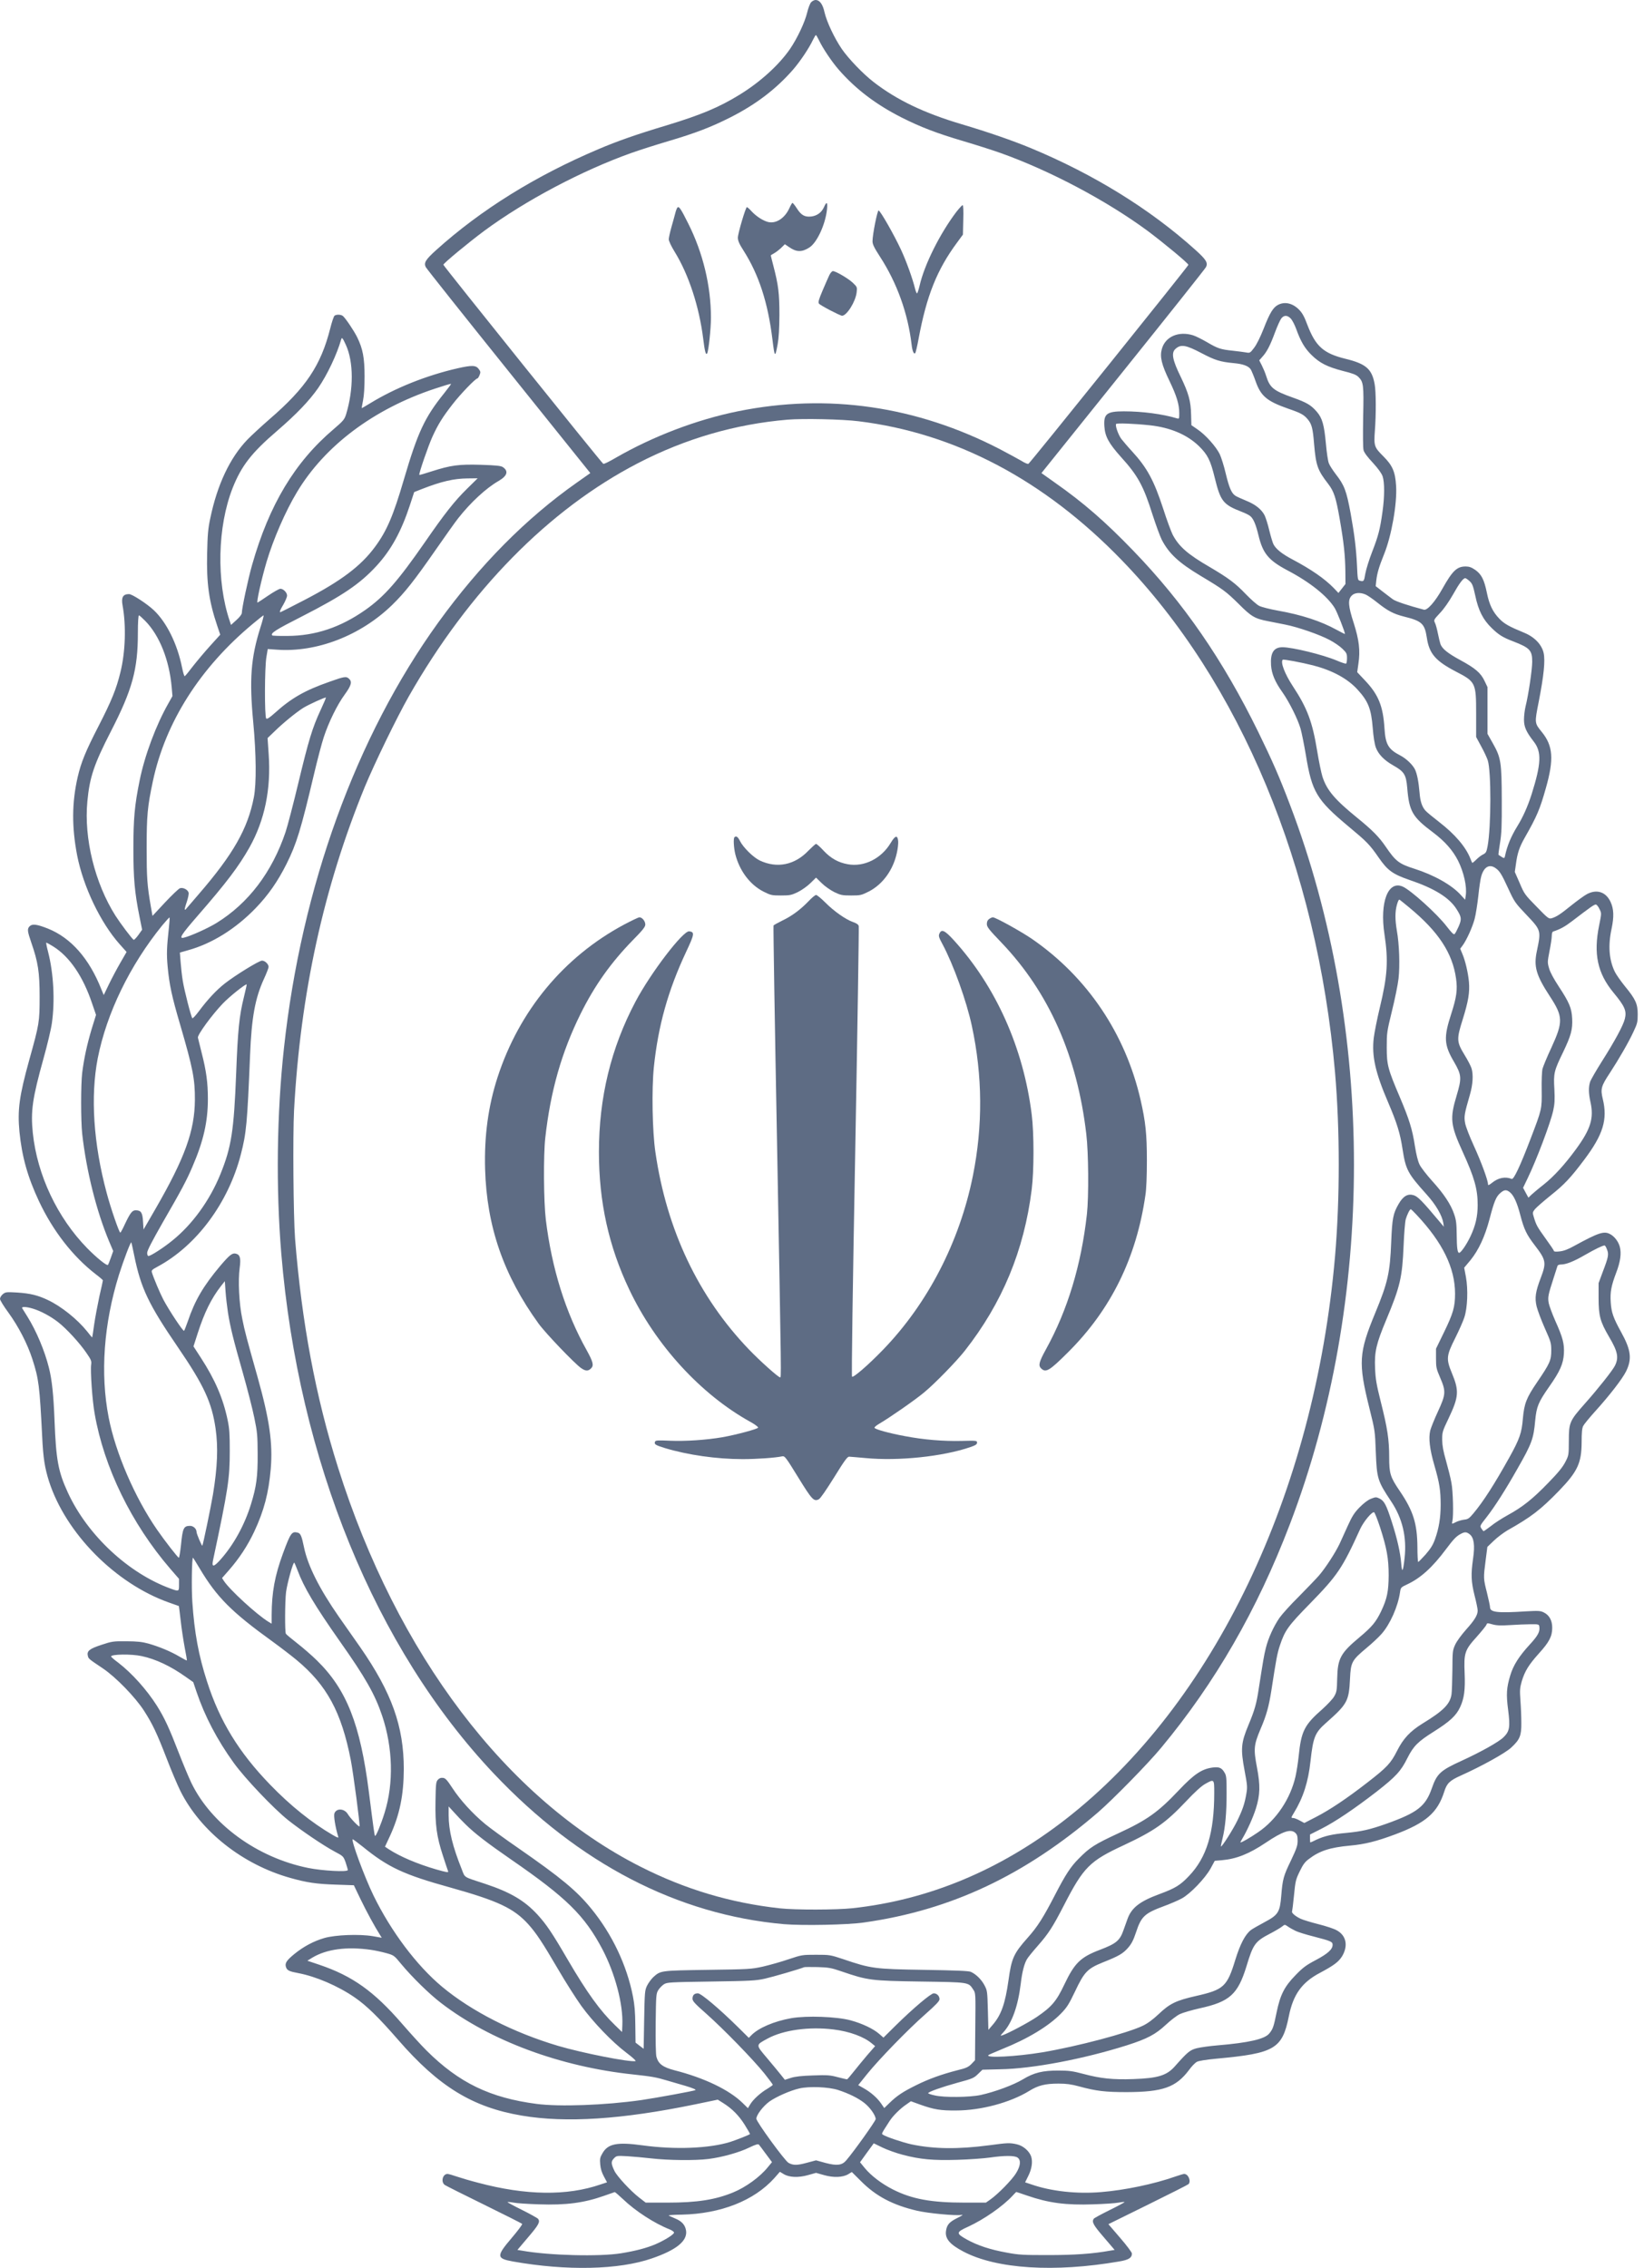
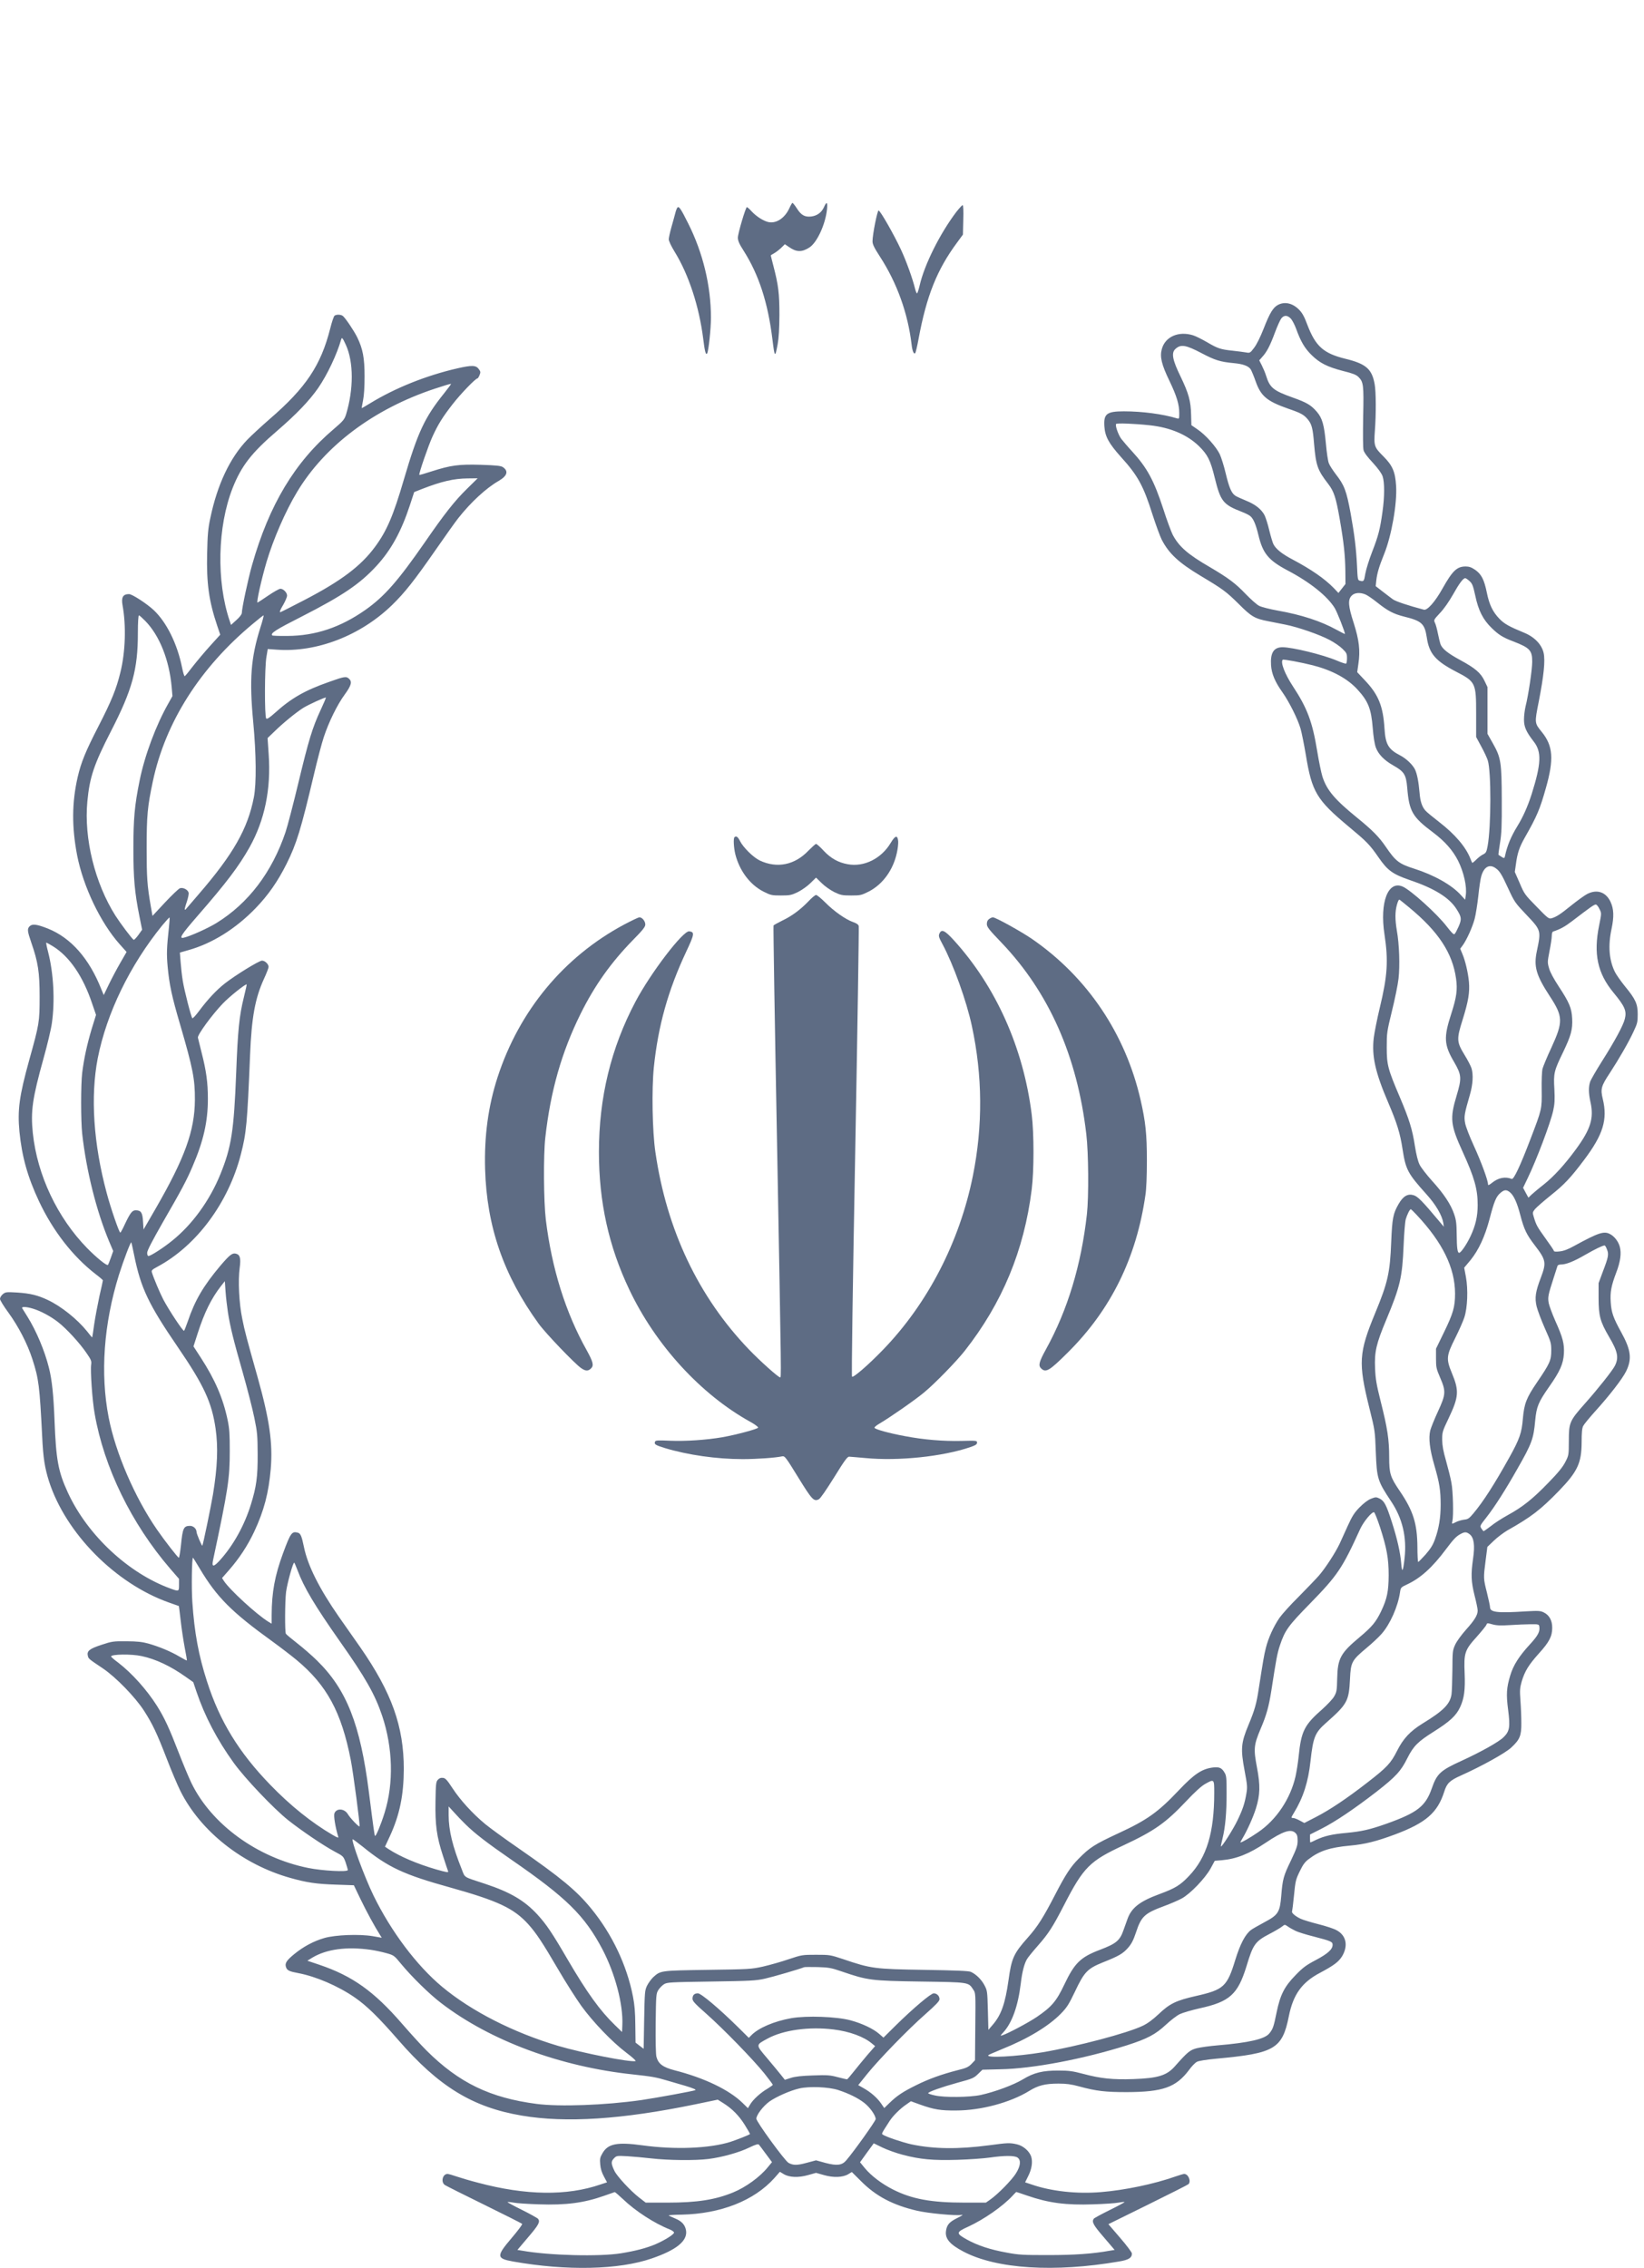
<svg xmlns="http://www.w3.org/2000/svg" width="29" height="40" viewBox="0 0 29 40" fill="none">
-   <path d="M14.307 0.041C14.287 0.065 14.256 0.146 14.238 0.223C14.198 0.391 14.065 0.674 13.937 0.862C13.741 1.146 13.412 1.446 13.045 1.671C12.682 1.894 12.363 2.027 11.758 2.211C11.234 2.368 10.885 2.49 10.553 2.632C9.446 3.101 8.482 3.7 7.694 4.41C7.509 4.577 7.474 4.633 7.509 4.708C7.518 4.731 8.177 5.559 8.97 6.546L10.413 8.343L10.179 8.508C9.281 9.139 8.466 9.962 7.73 10.979C6.282 12.986 5.316 15.648 5.009 18.483C4.882 19.643 4.866 20.947 4.962 22.108C5.265 25.749 6.623 29.071 8.711 31.278C10.212 32.865 11.951 33.766 13.826 33.933C14.156 33.961 14.957 33.946 15.245 33.903C16.776 33.686 18.075 33.073 19.366 31.964C19.633 31.733 20.252 31.102 20.484 30.821C21.437 29.674 22.176 28.391 22.751 26.886C24.261 22.939 24.261 18.136 22.753 14.187C22.566 13.694 22.443 13.415 22.196 12.909C21.573 11.639 20.883 10.636 19.992 9.713C19.495 9.197 19.106 8.86 18.609 8.512L18.371 8.343L19.814 6.546C20.607 5.559 21.266 4.731 21.275 4.708C21.31 4.633 21.275 4.577 21.09 4.41C20.29 3.689 19.299 3.076 18.186 2.613C17.863 2.479 17.429 2.329 16.961 2.19C16.305 1.995 15.822 1.765 15.412 1.448C15.225 1.304 14.966 1.034 14.848 0.862C14.719 0.672 14.586 0.391 14.546 0.223C14.514 0.073 14.459 -0 14.385 -0C14.363 -0 14.327 0.019 14.307 0.041ZM14.445 0.706C14.512 0.849 14.67 1.085 14.797 1.231C15.098 1.574 15.45 1.842 15.904 2.072C16.24 2.241 16.511 2.346 16.997 2.49C17.207 2.552 17.5 2.645 17.649 2.698C18.522 3.009 19.518 3.537 20.243 4.071C20.529 4.285 20.963 4.644 20.963 4.671C20.963 4.691 18.166 8.171 18.141 8.18C18.128 8.186 18.073 8.163 18.021 8.129C17.966 8.098 17.796 8.004 17.641 7.923C16.171 7.161 14.599 6.932 13.018 7.253C12.294 7.399 11.517 7.695 10.862 8.073C10.753 8.137 10.655 8.186 10.642 8.18C10.618 8.171 7.821 4.689 7.821 4.669C7.821 4.644 8.257 4.283 8.542 4.071C9.266 3.537 10.263 3.009 11.136 2.698C11.285 2.645 11.577 2.552 11.787 2.49C12.274 2.346 12.544 2.241 12.88 2.072C13.334 1.842 13.686 1.574 13.987 1.231C14.114 1.085 14.272 0.849 14.339 0.706C14.363 0.657 14.387 0.618 14.392 0.618C14.398 0.618 14.421 0.657 14.445 0.706ZM15.146 7.429C16.852 7.639 18.416 8.463 19.783 9.874C21.876 12.03 23.234 15.294 23.55 18.914C23.637 19.935 23.637 21.131 23.55 22.155C23.187 26.341 21.41 30.053 18.794 32.086C17.64 32.981 16.383 33.506 15.037 33.652C14.761 33.682 14.029 33.684 13.757 33.654C12.887 33.558 12.089 33.32 11.297 32.919C8.934 31.722 7.003 29.176 5.964 25.884C5.567 24.628 5.323 23.323 5.205 21.846C5.175 21.451 5.164 20.027 5.187 19.581C5.3 17.516 5.708 15.652 6.436 13.874C6.607 13.462 6.995 12.662 7.211 12.281C8.275 10.413 9.682 8.982 11.252 8.169C12.089 7.736 12.971 7.479 13.893 7.401C14.167 7.378 14.861 7.393 15.146 7.429Z" fill="#5E6C84" />
  <path d="M13.923 3.674C13.843 3.848 13.691 3.947 13.553 3.916C13.464 3.895 13.346 3.82 13.261 3.73C13.223 3.687 13.184 3.653 13.175 3.653C13.154 3.653 13.016 4.116 13.016 4.191C13.016 4.245 13.039 4.3 13.117 4.421C13.386 4.845 13.546 5.334 13.626 5.988C13.665 6.308 13.673 6.316 13.718 6.068C13.738 5.958 13.747 5.802 13.749 5.555C13.749 5.176 13.731 5.027 13.642 4.687C13.617 4.592 13.597 4.509 13.597 4.506C13.597 4.5 13.624 4.483 13.656 4.466C13.687 4.449 13.743 4.406 13.78 4.371L13.845 4.307L13.914 4.354C14.047 4.448 14.143 4.451 14.277 4.365C14.41 4.281 14.559 3.962 14.588 3.694C14.602 3.561 14.582 3.546 14.535 3.653C14.493 3.747 14.413 3.805 14.312 3.818C14.197 3.831 14.134 3.796 14.059 3.679C14.023 3.623 13.987 3.578 13.979 3.578C13.972 3.578 13.947 3.621 13.923 3.674Z" fill="#5E6C84" />
  <path d="M16.872 3.734C16.581 4.117 16.305 4.669 16.222 5.037C16.204 5.111 16.184 5.173 16.177 5.173C16.168 5.173 16.153 5.138 16.142 5.093C16.099 4.915 15.988 4.607 15.895 4.407C15.775 4.147 15.527 3.712 15.498 3.712C15.476 3.712 15.391 4.137 15.391 4.255C15.391 4.308 15.42 4.368 15.523 4.527C15.823 4.99 16.015 5.524 16.08 6.073C16.093 6.191 16.12 6.253 16.144 6.228C16.153 6.219 16.18 6.104 16.204 5.973C16.345 5.215 16.529 4.755 16.884 4.276L16.986 4.137L16.992 3.879C16.997 3.712 16.992 3.618 16.981 3.618C16.97 3.618 16.923 3.671 16.872 3.734Z" fill="#5E6C84" />
  <path d="M11.947 3.664C11.938 3.677 11.92 3.722 11.911 3.763C11.9 3.804 11.871 3.913 11.844 4.005C11.819 4.095 11.797 4.192 11.797 4.22C11.797 4.25 11.84 4.342 11.9 4.439C12.149 4.842 12.334 5.408 12.405 5.978C12.432 6.202 12.452 6.27 12.474 6.232C12.499 6.191 12.541 5.798 12.541 5.603C12.541 5.043 12.401 4.46 12.14 3.941C12.007 3.675 11.975 3.628 11.947 3.664Z" fill="#5E6C84" />
-   <path d="M14.63 4.851C14.61 4.89 14.558 5.014 14.51 5.124C14.441 5.287 14.429 5.332 14.447 5.355C14.472 5.387 14.819 5.568 14.854 5.568C14.937 5.568 15.093 5.319 15.111 5.156C15.122 5.064 15.12 5.061 15.046 4.989C14.966 4.913 14.743 4.781 14.692 4.781C14.677 4.781 14.648 4.813 14.63 4.851Z" fill="#5E6C84" />
  <path d="M12.956 14.765C12.934 14.786 12.943 14.947 12.97 15.061C13.043 15.354 13.228 15.601 13.466 15.723C13.596 15.788 13.613 15.792 13.776 15.792C13.934 15.792 13.961 15.786 14.074 15.732C14.141 15.698 14.241 15.629 14.295 15.575L14.395 15.477L14.495 15.575C14.549 15.629 14.649 15.698 14.716 15.732C14.829 15.786 14.856 15.792 15.014 15.792C15.177 15.792 15.194 15.788 15.324 15.723C15.569 15.597 15.753 15.348 15.82 15.043C15.836 14.973 15.847 14.881 15.844 14.838C15.834 14.722 15.793 14.73 15.713 14.863C15.548 15.142 15.241 15.294 14.954 15.241C14.787 15.211 14.656 15.138 14.527 15.001C14.468 14.936 14.408 14.883 14.395 14.883C14.384 14.883 14.324 14.938 14.261 15.001C14.019 15.256 13.707 15.318 13.404 15.176C13.288 15.121 13.11 14.945 13.053 14.831C13.017 14.758 12.985 14.735 12.956 14.765Z" fill="#5E6C84" />
  <path d="M14.268 15.888C14.122 16.04 13.97 16.154 13.801 16.234C13.721 16.274 13.65 16.313 13.645 16.321C13.639 16.33 13.667 18.055 13.707 20.158C13.786 24.482 13.783 24.289 13.759 24.289C13.728 24.289 13.407 24.002 13.213 23.8C12.32 22.871 11.759 21.689 11.561 20.317C11.507 19.952 11.494 19.21 11.534 18.82C11.61 18.089 11.784 17.467 12.102 16.789C12.251 16.472 12.256 16.437 12.158 16.424C12.049 16.41 11.476 17.16 11.209 17.666C10.777 18.483 10.565 19.358 10.565 20.317C10.565 21.194 10.737 21.979 11.1 22.741C11.563 23.718 12.361 24.591 13.238 25.076C13.316 25.119 13.376 25.164 13.373 25.177C13.365 25.201 12.986 25.303 12.743 25.346C12.454 25.395 12.095 25.419 11.822 25.408C11.597 25.398 11.565 25.4 11.554 25.426C11.537 25.471 11.563 25.486 11.728 25.537C12.131 25.659 12.643 25.732 13.098 25.732C13.349 25.732 13.676 25.709 13.797 25.683C13.843 25.674 13.859 25.694 14.079 26.052C14.324 26.449 14.356 26.485 14.444 26.44C14.473 26.425 14.574 26.277 14.716 26.05C14.901 25.75 14.95 25.685 14.981 25.689C15.003 25.689 15.132 25.702 15.266 25.713C15.847 25.769 16.631 25.687 17.117 25.52C17.21 25.488 17.235 25.471 17.235 25.441C17.235 25.406 17.226 25.404 16.963 25.411C16.64 25.419 16.288 25.389 15.965 25.327C15.681 25.275 15.431 25.205 15.426 25.179C15.422 25.168 15.464 25.134 15.516 25.104C15.696 24.999 16.146 24.686 16.3 24.557C16.491 24.4 16.872 24.008 17.019 23.821C17.68 22.979 18.065 22.052 18.199 20.978C18.241 20.652 18.241 19.982 18.199 19.652C18.052 18.479 17.569 17.4 16.827 16.583C16.665 16.405 16.607 16.379 16.571 16.465C16.553 16.504 16.56 16.53 16.624 16.648C16.818 17.01 17.05 17.655 17.143 18.091C17.333 18.972 17.339 19.854 17.161 20.739C16.927 21.9 16.366 22.987 15.576 23.804C15.315 24.074 15.052 24.3 15.03 24.278C15.019 24.267 15.041 22.738 15.086 20.317C15.126 18.147 15.153 16.354 15.148 16.332C15.142 16.304 15.111 16.283 15.048 16.261C14.919 16.216 14.71 16.07 14.558 15.916C14.485 15.843 14.411 15.783 14.396 15.783C14.38 15.783 14.322 15.83 14.268 15.888Z" fill="#5E6C84" />
  <path d="M11.011 16.304C9.946 16.873 9.158 17.825 8.777 18.998C8.611 19.51 8.541 20.036 8.557 20.617C8.586 21.633 8.884 22.491 9.501 23.343C9.626 23.515 10.14 24.051 10.252 24.128C10.332 24.183 10.378 24.183 10.43 24.128C10.477 24.078 10.461 24.014 10.347 23.808C9.976 23.146 9.733 22.369 9.628 21.507C9.59 21.185 9.584 20.375 9.619 20.064C9.711 19.24 9.907 18.554 10.243 17.876C10.49 17.379 10.775 16.978 11.164 16.579C11.34 16.401 11.383 16.345 11.383 16.304C11.383 16.244 11.327 16.177 11.28 16.177C11.262 16.177 11.142 16.235 11.011 16.304Z" fill="#5E6C84" />
  <path d="M17.448 16.207C17.421 16.225 17.408 16.253 17.408 16.295C17.408 16.347 17.443 16.392 17.668 16.626C18.503 17.501 19.002 18.625 19.162 19.999C19.202 20.329 19.207 21.104 19.173 21.413C19.073 22.309 18.833 23.102 18.452 23.793C18.33 24.014 18.314 24.078 18.361 24.128C18.447 24.216 18.508 24.179 18.848 23.84C19.599 23.09 20.047 22.178 20.205 21.076C20.222 20.971 20.231 20.739 20.231 20.467C20.231 19.995 20.207 19.78 20.12 19.399C19.853 18.23 19.178 17.23 18.205 16.559C18.011 16.426 17.561 16.177 17.514 16.177C17.501 16.177 17.47 16.19 17.448 16.207Z" fill="#5E6C84" />
  <path d="M22.547 5.375C22.458 5.42 22.398 5.52 22.291 5.795C22.231 5.947 22.167 6.076 22.122 6.134C22.055 6.224 22.047 6.228 21.984 6.216C21.948 6.209 21.84 6.196 21.746 6.185C21.53 6.162 21.483 6.147 21.289 6.033C21.201 5.982 21.093 5.928 21.045 5.913C20.79 5.834 20.553 5.937 20.494 6.157C20.457 6.293 20.49 6.43 20.63 6.719C20.757 6.985 20.802 7.131 20.802 7.288C20.802 7.386 20.8 7.389 20.762 7.378C20.508 7.301 20.147 7.254 19.826 7.254C19.523 7.254 19.466 7.298 19.481 7.519C19.493 7.7 19.559 7.818 19.771 8.056C20.071 8.386 20.169 8.564 20.33 9.074C20.39 9.259 20.463 9.46 20.494 9.52C20.621 9.763 20.79 9.921 21.172 10.151C21.577 10.393 21.626 10.43 21.849 10.649C22.073 10.874 22.134 10.91 22.369 10.955C22.45 10.97 22.587 10.998 22.672 11.015C22.893 11.058 23.282 11.193 23.456 11.287C23.538 11.33 23.641 11.401 23.683 11.444C23.752 11.511 23.761 11.528 23.761 11.607C23.761 11.654 23.754 11.697 23.745 11.703C23.737 11.708 23.661 11.684 23.578 11.648C23.333 11.545 22.797 11.414 22.623 11.414C22.468 11.414 22.407 11.513 22.421 11.732C22.432 11.884 22.49 12.023 22.621 12.207C22.741 12.377 22.893 12.681 22.942 12.851C22.962 12.922 23.004 13.13 23.035 13.314C23.142 13.968 23.226 14.106 23.788 14.575C24.11 14.843 24.159 14.891 24.32 15.124C24.478 15.352 24.567 15.416 24.865 15.519C25.298 15.665 25.563 15.828 25.691 16.029C25.783 16.173 25.787 16.207 25.73 16.34C25.703 16.401 25.671 16.462 25.658 16.473C25.643 16.486 25.605 16.448 25.52 16.338C25.353 16.119 24.886 15.697 24.743 15.635C24.485 15.523 24.336 15.911 24.422 16.478C24.492 16.941 24.476 17.205 24.34 17.769C24.291 17.972 24.244 18.213 24.233 18.303C24.195 18.624 24.26 18.914 24.487 19.442C24.641 19.802 24.698 19.982 24.741 20.267C24.797 20.628 24.832 20.694 25.164 21.063C25.328 21.245 25.438 21.432 25.46 21.569L25.469 21.634L25.391 21.541C25.088 21.179 25.01 21.101 24.937 21.078C24.834 21.046 24.752 21.093 24.672 21.232C24.574 21.4 24.558 21.486 24.541 21.897C24.52 22.448 24.48 22.62 24.26 23.152C23.968 23.857 23.957 24.033 24.155 24.829C24.255 25.23 24.255 25.234 24.269 25.607C24.287 26.075 24.3 26.118 24.54 26.478C24.739 26.776 24.817 27.107 24.777 27.475C24.75 27.718 24.732 27.75 24.718 27.578C24.701 27.375 24.647 27.137 24.551 26.838C24.453 26.534 24.418 26.47 24.335 26.427C24.275 26.399 24.266 26.399 24.184 26.431C24.128 26.453 24.057 26.508 23.982 26.583C23.89 26.678 23.852 26.738 23.777 26.903C23.727 27.014 23.661 27.158 23.632 27.222C23.559 27.377 23.389 27.641 23.269 27.782C23.215 27.844 23.053 28.012 22.91 28.157C22.766 28.299 22.614 28.468 22.57 28.531C22.467 28.681 22.372 28.889 22.329 29.064C22.296 29.195 22.283 29.277 22.205 29.775C22.165 30.045 22.133 30.156 22.024 30.418C21.891 30.737 21.882 30.84 21.955 31.229C22.002 31.479 22.006 31.516 21.986 31.63C21.957 31.803 21.922 31.91 21.826 32.108C21.753 32.26 21.552 32.578 21.537 32.563C21.534 32.56 21.546 32.498 21.565 32.423C21.614 32.226 21.637 31.971 21.637 31.627C21.637 31.357 21.634 31.314 21.601 31.261C21.552 31.175 21.505 31.156 21.39 31.171C21.2 31.196 21.062 31.289 20.797 31.569C20.43 31.958 20.234 32.097 19.731 32.329C19.308 32.526 19.225 32.578 19.027 32.779C18.885 32.921 18.793 33.064 18.613 33.412C18.401 33.822 18.303 33.976 18.128 34.173C17.88 34.452 17.843 34.534 17.789 34.928C17.731 35.336 17.662 35.531 17.515 35.704L17.435 35.797L17.426 35.451C17.417 35.111 17.415 35.104 17.364 35.007C17.308 34.904 17.217 34.816 17.125 34.774C17.087 34.757 16.858 34.748 16.3 34.739C15.429 34.725 15.367 34.718 14.876 34.551C14.645 34.474 14.634 34.473 14.395 34.473C14.155 34.473 14.144 34.474 13.914 34.551C13.785 34.596 13.579 34.653 13.46 34.681C13.251 34.727 13.213 34.729 12.479 34.739C11.643 34.752 11.655 34.75 11.521 34.87C11.487 34.904 11.438 34.969 11.414 35.018C11.374 35.102 11.372 35.13 11.363 35.617L11.354 36.131L11.281 36.076L11.211 36.022L11.207 35.713C11.205 35.484 11.194 35.355 11.165 35.207C11.058 34.66 10.799 34.111 10.43 33.66C10.174 33.345 9.896 33.114 9.14 32.59C8.9 32.425 8.639 32.234 8.559 32.168C8.335 31.983 8.118 31.743 7.985 31.54C7.883 31.385 7.858 31.359 7.813 31.353C7.774 31.349 7.747 31.36 7.722 31.389C7.691 31.424 7.687 31.462 7.682 31.767C7.675 32.183 7.702 32.387 7.813 32.726C7.856 32.859 7.898 32.983 7.905 33.002C7.914 33.026 7.88 33.02 7.695 32.968C7.355 32.869 7.057 32.741 6.858 32.612L6.791 32.567L6.88 32.376C7.05 32.005 7.121 31.66 7.123 31.199C7.123 30.444 6.91 29.85 6.355 29.05C6.248 28.899 6.079 28.655 5.977 28.511C5.633 28.016 5.429 27.611 5.362 27.284C5.322 27.089 5.302 27.042 5.253 27.029C5.148 27.001 5.126 27.032 4.992 27.394C4.847 27.789 4.794 28.08 4.792 28.479V28.634L4.736 28.601C4.527 28.473 4.048 28.033 3.948 27.878L3.917 27.829L4.039 27.69C4.224 27.478 4.367 27.259 4.484 27.012C4.658 26.641 4.739 26.328 4.776 25.904C4.814 25.451 4.754 25.035 4.545 24.29C4.349 23.594 4.318 23.482 4.273 23.255C4.217 22.987 4.197 22.581 4.228 22.358C4.251 22.191 4.235 22.127 4.162 22.109C4.099 22.092 4.052 22.129 3.89 22.318C3.585 22.68 3.438 22.933 3.313 23.302C3.284 23.384 3.255 23.459 3.247 23.469C3.233 23.486 2.988 23.119 2.881 22.918C2.823 22.807 2.708 22.536 2.679 22.438C2.668 22.403 2.683 22.39 2.781 22.337C3.467 21.968 4.028 21.213 4.248 20.36C4.346 19.984 4.362 19.808 4.411 18.609C4.438 17.942 4.5 17.604 4.656 17.263C4.701 17.166 4.738 17.07 4.738 17.052C4.738 17.003 4.674 16.941 4.622 16.941C4.569 16.941 4.146 17.202 3.963 17.346C3.816 17.462 3.663 17.625 3.507 17.835C3.451 17.91 3.4 17.964 3.393 17.957C3.371 17.934 3.251 17.466 3.224 17.297C3.209 17.209 3.193 17.061 3.186 16.967L3.173 16.799L3.316 16.758C3.739 16.641 4.157 16.381 4.511 16.014C4.732 15.785 4.899 15.545 5.054 15.236C5.231 14.88 5.306 14.638 5.538 13.657C5.598 13.402 5.676 13.106 5.711 13.001C5.798 12.735 5.95 12.426 6.081 12.248C6.197 12.088 6.215 12.023 6.157 11.97C6.108 11.924 6.074 11.929 5.807 12.025C5.378 12.175 5.137 12.313 4.85 12.572C4.752 12.66 4.71 12.686 4.696 12.671C4.665 12.639 4.667 11.761 4.7 11.584L4.723 11.446L4.881 11.457C5.585 11.509 6.36 11.21 6.916 10.67C7.141 10.451 7.308 10.239 7.678 9.707C7.851 9.458 8.032 9.203 8.083 9.139C8.306 8.856 8.577 8.607 8.795 8.482C8.949 8.392 8.974 8.309 8.871 8.238C8.835 8.214 8.755 8.206 8.484 8.197C8.092 8.186 7.956 8.203 7.607 8.315C7.495 8.351 7.401 8.379 7.397 8.375C7.382 8.362 7.557 7.856 7.629 7.699C7.729 7.481 7.807 7.356 7.985 7.127C8.123 6.949 8.388 6.674 8.421 6.674C8.43 6.674 8.446 6.647 8.459 6.616C8.479 6.565 8.479 6.554 8.446 6.509C8.395 6.439 8.325 6.438 8.067 6.496C7.517 6.623 6.969 6.842 6.526 7.114C6.449 7.161 6.384 7.198 6.382 7.198C6.379 7.198 6.389 7.136 6.404 7.062C6.422 6.973 6.431 6.825 6.431 6.636C6.431 6.312 6.4 6.151 6.302 5.95C6.244 5.832 6.095 5.611 6.048 5.572C6.016 5.546 5.938 5.542 5.903 5.566C5.888 5.574 5.854 5.677 5.825 5.793C5.66 6.443 5.398 6.837 4.756 7.391C4.611 7.517 4.435 7.68 4.364 7.753C4.057 8.071 3.832 8.549 3.71 9.137C3.67 9.323 3.661 9.43 3.654 9.756C3.641 10.284 3.685 10.601 3.832 11.036L3.885 11.193L3.712 11.384C3.618 11.487 3.48 11.652 3.405 11.747C3.331 11.845 3.266 11.924 3.258 11.925C3.249 11.927 3.229 11.858 3.211 11.77C3.128 11.356 2.939 10.974 2.712 10.76C2.59 10.646 2.331 10.477 2.276 10.477C2.169 10.477 2.136 10.535 2.162 10.676C2.227 11.032 2.213 11.496 2.124 11.856C2.053 12.148 1.968 12.358 1.741 12.8C1.51 13.248 1.43 13.445 1.37 13.705C1.267 14.155 1.265 14.586 1.361 15.086C1.47 15.641 1.775 16.276 2.113 16.654L2.233 16.788L2.124 16.977C2.064 17.08 1.973 17.252 1.922 17.357L1.83 17.548L1.788 17.447C1.574 16.904 1.252 16.54 0.848 16.377C0.653 16.3 0.574 16.289 0.526 16.332C0.477 16.379 0.481 16.416 0.552 16.623C0.672 16.967 0.699 17.147 0.699 17.578C0.699 18.024 0.693 18.058 0.517 18.689C0.339 19.332 0.307 19.574 0.343 19.958C0.387 20.398 0.486 20.754 0.688 21.185C0.935 21.709 1.285 22.159 1.69 22.472C1.759 22.524 1.815 22.573 1.815 22.579C1.815 22.586 1.788 22.714 1.753 22.862C1.721 23.012 1.679 23.235 1.661 23.358C1.645 23.482 1.628 23.585 1.626 23.587C1.625 23.589 1.583 23.54 1.534 23.476C1.363 23.265 1.084 23.04 0.846 22.927C0.67 22.843 0.534 22.809 0.3 22.794C0.113 22.783 0.096 22.785 0.049 22.824C0.022 22.847 0 22.882 0 22.907C0 22.929 0.067 23.038 0.151 23.152C0.325 23.392 0.483 23.695 0.572 23.971C0.684 24.318 0.699 24.439 0.744 25.335C0.762 25.717 0.79 25.886 0.864 26.122C1.16 27.04 2.033 27.924 2.977 28.26C3.071 28.293 3.151 28.322 3.155 28.323C3.157 28.325 3.171 28.439 3.187 28.578C3.202 28.717 3.235 28.93 3.258 29.054C3.282 29.176 3.3 29.281 3.296 29.283C3.293 29.286 3.235 29.255 3.166 29.215C3.015 29.125 2.808 29.039 2.618 28.985C2.51 28.955 2.421 28.945 2.233 28.944C2 28.942 1.977 28.945 1.79 29.007C1.577 29.077 1.528 29.116 1.55 29.204C1.563 29.253 1.561 29.253 1.815 29.423C2.046 29.579 2.385 29.929 2.539 30.167C2.692 30.405 2.766 30.562 2.942 31.016C3.022 31.226 3.131 31.48 3.182 31.584C3.536 32.294 4.278 32.882 5.122 33.118C5.411 33.2 5.585 33.225 5.921 33.236L6.242 33.247L6.36 33.493C6.464 33.708 6.609 33.976 6.704 34.124L6.734 34.173L6.576 34.145C6.337 34.105 5.916 34.122 5.723 34.177C5.536 34.231 5.355 34.327 5.193 34.459C5.05 34.576 5.021 34.624 5.046 34.694C5.066 34.75 5.104 34.767 5.264 34.797C5.571 34.855 5.965 35.023 6.261 35.228C6.469 35.372 6.676 35.574 7.025 35.975C7.74 36.798 8.337 37.163 9.203 37.309C9.982 37.442 10.971 37.377 12.262 37.111L12.661 37.028L12.757 37.088C12.913 37.186 13.033 37.306 13.137 37.472C13.191 37.559 13.233 37.632 13.229 37.635C13.215 37.65 12.991 37.738 12.886 37.772C12.519 37.888 11.911 37.913 11.336 37.834C10.884 37.772 10.722 37.804 10.626 37.976C10.584 38.047 10.579 38.074 10.588 38.171C10.594 38.246 10.615 38.313 10.653 38.383L10.708 38.486L10.595 38.523C10.002 38.728 9.276 38.718 8.433 38.493C8.295 38.458 8.125 38.407 8.054 38.383C7.983 38.358 7.912 38.338 7.894 38.338C7.807 38.338 7.773 38.482 7.847 38.533C7.869 38.548 8.181 38.705 8.541 38.881C8.9 39.057 9.201 39.209 9.21 39.218C9.219 39.228 9.136 39.338 9.023 39.471C8.753 39.788 8.755 39.829 9.049 39.882C9.996 40.05 10.918 40.03 11.501 39.827C11.935 39.678 12.129 39.518 12.102 39.337C12.086 39.237 12.027 39.172 11.913 39.125C11.855 39.1 11.802 39.076 11.795 39.071C11.788 39.065 11.891 39.057 12.024 39.056C12.714 39.041 13.3 38.81 13.658 38.413L13.757 38.3L13.823 38.34C13.921 38.4 14.084 38.407 14.255 38.358L14.395 38.319L14.534 38.358C14.703 38.407 14.868 38.4 14.964 38.342L15.026 38.304L15.188 38.465C15.451 38.73 15.749 38.887 16.173 38.986C16.373 39.033 16.86 39.078 16.959 39.061C16.999 39.054 16.976 39.071 16.887 39.115C16.745 39.185 16.702 39.235 16.687 39.346C16.669 39.481 16.756 39.582 16.996 39.708C17.58 40.015 18.602 40.078 19.74 39.882C19.909 39.854 19.967 39.818 19.967 39.741C19.967 39.722 19.875 39.599 19.76 39.466L19.552 39.224L20.248 38.881C20.631 38.692 20.955 38.529 20.965 38.518C21.015 38.467 20.962 38.338 20.889 38.338C20.875 38.338 20.806 38.358 20.735 38.383C20.358 38.516 19.842 38.624 19.424 38.658C19 38.694 18.544 38.645 18.194 38.523L18.083 38.486L18.137 38.377C18.201 38.25 18.219 38.126 18.19 38.032C18.157 37.935 18.049 37.84 17.936 37.815C17.811 37.787 17.773 37.789 17.453 37.832C16.903 37.905 16.471 37.9 16.072 37.815C15.921 37.781 15.636 37.686 15.576 37.647C15.547 37.628 15.543 37.637 15.691 37.407C15.751 37.313 15.881 37.184 15.99 37.111L16.068 37.056L16.233 37.116C16.478 37.203 16.591 37.221 16.863 37.219C17.304 37.219 17.823 37.079 18.157 36.873C18.312 36.777 18.437 36.745 18.671 36.745C18.813 36.745 18.898 36.757 19.034 36.794C19.339 36.877 19.497 36.895 19.876 36.895C20.514 36.893 20.744 36.811 20.975 36.504C21.02 36.44 21.084 36.376 21.113 36.361C21.145 36.343 21.28 36.322 21.461 36.305C22.485 36.211 22.619 36.133 22.735 35.557C22.812 35.172 22.966 34.958 23.289 34.789C23.527 34.662 23.61 34.6 23.672 34.503C23.785 34.317 23.75 34.135 23.581 34.042C23.534 34.014 23.389 33.967 23.262 33.935C23.135 33.903 22.991 33.86 22.946 33.839C22.855 33.798 22.777 33.733 22.792 33.708C22.795 33.701 22.812 33.573 22.826 33.425C22.85 33.176 22.857 33.146 22.926 33.004C22.984 32.884 23.017 32.837 23.087 32.785C23.276 32.64 23.463 32.58 23.814 32.548C24.077 32.524 24.28 32.473 24.605 32.352C25.153 32.147 25.358 31.968 25.476 31.597C25.522 31.449 25.573 31.4 25.77 31.312C26.142 31.145 26.556 30.915 26.658 30.819C26.811 30.677 26.838 30.609 26.836 30.384C26.836 30.281 26.829 30.103 26.82 29.989C26.807 29.803 26.811 29.766 26.843 29.652C26.898 29.47 26.965 29.361 27.146 29.159C27.328 28.959 27.381 28.857 27.381 28.707C27.382 28.58 27.33 28.483 27.233 28.436C27.174 28.406 27.137 28.404 26.91 28.417C26.415 28.449 26.284 28.434 26.284 28.344C26.284 28.323 26.259 28.207 26.23 28.089C26.166 27.836 26.166 27.831 26.206 27.521L26.237 27.28L26.351 27.171C26.413 27.111 26.52 27.031 26.587 26.991C27.012 26.751 27.17 26.63 27.5 26.291C27.829 25.95 27.898 25.802 27.9 25.432C27.9 25.266 27.907 25.187 27.927 25.148C27.941 25.119 28.036 25.003 28.137 24.891C28.388 24.614 28.618 24.318 28.684 24.184C28.791 23.965 28.771 23.806 28.595 23.489C28.459 23.242 28.424 23.145 28.413 22.965C28.401 22.785 28.422 22.676 28.509 22.446C28.584 22.251 28.604 22.103 28.573 21.987C28.548 21.895 28.48 21.805 28.402 21.764C28.295 21.706 28.201 21.736 27.769 21.972C27.658 22.034 27.582 22.062 27.511 22.069C27.446 22.077 27.41 22.073 27.41 22.06C27.41 22.049 27.342 21.949 27.262 21.839C27.114 21.633 27.099 21.606 27.055 21.46C27.032 21.385 27.034 21.378 27.077 21.323C27.103 21.292 27.228 21.183 27.353 21.082C27.591 20.893 27.705 20.773 27.943 20.456C28.279 20.01 28.361 19.744 28.273 19.381C28.23 19.204 28.244 19.154 28.397 18.923C28.558 18.676 28.727 18.384 28.814 18.196C28.883 18.05 28.889 18.024 28.889 17.887C28.889 17.704 28.853 17.623 28.662 17.391C28.591 17.303 28.513 17.192 28.488 17.143C28.384 16.934 28.363 16.679 28.428 16.379C28.473 16.165 28.468 16.029 28.41 15.905C28.328 15.729 28.168 15.676 27.994 15.768C27.947 15.793 27.823 15.883 27.718 15.967C27.524 16.124 27.459 16.167 27.37 16.194C27.321 16.207 27.304 16.195 27.105 15.989C26.899 15.78 26.887 15.763 26.807 15.573L26.721 15.377L26.74 15.245C26.765 15.049 26.801 14.942 26.894 14.777C27.114 14.391 27.164 14.271 27.271 13.891C27.413 13.389 27.395 13.153 27.199 12.911C27.068 12.75 27.068 12.754 27.143 12.375C27.233 11.914 27.259 11.656 27.23 11.517C27.197 11.369 27.072 11.236 26.892 11.161C26.62 11.049 26.536 11.002 26.449 10.912C26.333 10.792 26.271 10.665 26.228 10.453C26.181 10.222 26.132 10.127 26.023 10.05C25.957 10.005 25.916 9.99 25.854 9.99C25.7 9.99 25.622 10.065 25.445 10.38C25.313 10.616 25.177 10.768 25.117 10.752C24.846 10.681 24.621 10.606 24.57 10.569C24.536 10.545 24.454 10.481 24.387 10.43L24.267 10.337L24.278 10.234C24.293 10.106 24.326 9.994 24.416 9.771C24.545 9.454 24.647 8.883 24.627 8.568C24.612 8.321 24.565 8.21 24.402 8.047C24.24 7.886 24.233 7.863 24.253 7.592C24.275 7.303 24.273 6.902 24.249 6.777C24.202 6.507 24.095 6.415 23.732 6.327C23.343 6.231 23.206 6.106 23.06 5.724C23.009 5.587 22.975 5.523 22.917 5.463C22.804 5.347 22.666 5.315 22.547 5.375ZM22.768 5.617C22.794 5.643 22.837 5.726 22.864 5.799C22.944 6.022 23.015 6.142 23.133 6.258C23.278 6.402 23.411 6.469 23.686 6.541C23.861 6.584 23.922 6.608 23.962 6.647C24.051 6.736 24.059 6.784 24.046 7.352C24.041 7.676 24.042 7.897 24.053 7.94C24.066 7.985 24.122 8.06 24.217 8.161C24.311 8.264 24.369 8.345 24.389 8.399C24.425 8.506 24.425 8.759 24.387 9.025C24.344 9.334 24.315 9.447 24.206 9.728C24.151 9.868 24.097 10.044 24.084 10.117C24.062 10.252 24.057 10.26 23.986 10.241C23.95 10.232 23.948 10.213 23.937 9.966C23.922 9.675 23.895 9.443 23.825 9.053C23.75 8.652 23.716 8.559 23.561 8.36C23.511 8.294 23.456 8.21 23.442 8.173C23.425 8.137 23.403 7.98 23.389 7.826C23.358 7.491 23.325 7.374 23.229 7.262C23.127 7.144 23.053 7.099 22.804 7.011C22.463 6.889 22.4 6.839 22.334 6.627C22.318 6.574 22.283 6.494 22.258 6.443L22.213 6.355L22.267 6.293C22.345 6.209 22.405 6.095 22.49 5.864C22.53 5.756 22.581 5.643 22.601 5.617C22.648 5.555 22.708 5.555 22.768 5.617ZM6.101 6.082C6.239 6.385 6.239 6.863 6.105 7.307C6.075 7.399 6.057 7.421 5.887 7.567C5.201 8.148 4.749 8.901 4.447 9.962C4.376 10.211 4.266 10.73 4.266 10.809C4.266 10.833 4.229 10.882 4.171 10.934L4.075 11.021L4.052 10.951C3.814 10.25 3.836 9.286 4.104 8.605C4.26 8.214 4.435 7.987 4.892 7.595C5.235 7.299 5.456 7.067 5.613 6.842C5.774 6.608 5.943 6.25 6.019 5.984C6.03 5.943 6.046 5.96 6.101 6.082ZM21.201 6.231C21.434 6.353 21.523 6.381 21.764 6.404C21.928 6.419 22.024 6.454 22.064 6.516C22.078 6.541 22.118 6.634 22.149 6.724C22.242 6.987 22.347 7.075 22.726 7.208C22.948 7.284 22.999 7.313 23.067 7.393C23.138 7.477 23.158 7.549 23.18 7.826C23.213 8.21 23.24 8.289 23.431 8.536C23.53 8.665 23.567 8.776 23.632 9.151C23.705 9.57 23.728 9.79 23.732 10.065L23.734 10.299L23.672 10.378L23.61 10.457L23.527 10.37C23.365 10.204 23.129 10.041 22.799 9.866C22.617 9.771 22.505 9.681 22.463 9.597C22.449 9.568 22.416 9.46 22.39 9.353C22.365 9.246 22.327 9.13 22.309 9.091C22.254 8.982 22.145 8.896 21.982 8.83C21.9 8.796 21.811 8.757 21.788 8.74C21.723 8.695 21.681 8.598 21.621 8.347C21.592 8.223 21.545 8.073 21.517 8.011C21.452 7.877 21.265 7.667 21.122 7.571L21.016 7.498L21.011 7.316C21.006 7.071 20.967 6.936 20.826 6.642C20.682 6.348 20.659 6.224 20.733 6.155C20.828 6.067 20.915 6.08 21.201 6.231ZM7.834 6.936C7.49 7.363 7.37 7.622 7.125 8.454C6.938 9.094 6.823 9.364 6.613 9.647C6.364 9.984 6.017 10.245 5.369 10.582C5.142 10.7 4.952 10.796 4.946 10.796C4.926 10.796 4.939 10.762 5.001 10.657C5.035 10.597 5.064 10.528 5.064 10.503C5.064 10.451 4.999 10.383 4.946 10.383C4.925 10.383 4.827 10.438 4.729 10.505C4.629 10.573 4.547 10.627 4.543 10.627C4.52 10.627 4.609 10.226 4.703 9.906C4.823 9.505 5.035 9.016 5.239 8.678C5.729 7.86 6.595 7.211 7.669 6.855C7.853 6.795 7.918 6.775 7.956 6.769C7.963 6.769 7.909 6.842 7.834 6.936ZM20.283 7.5C20.644 7.539 20.94 7.665 21.149 7.867C21.303 8.019 21.352 8.116 21.427 8.422C21.53 8.84 21.574 8.898 21.902 9.025C21.971 9.051 22.042 9.087 22.06 9.106C22.113 9.154 22.154 9.254 22.198 9.435C22.276 9.76 22.374 9.879 22.706 10.056C23.106 10.265 23.412 10.511 23.543 10.721C23.585 10.788 23.725 11.142 23.725 11.182C23.725 11.184 23.657 11.15 23.574 11.105C23.302 10.955 22.96 10.842 22.539 10.768C22.401 10.743 22.254 10.706 22.213 10.685C22.171 10.665 22.064 10.569 21.973 10.475C21.795 10.288 21.666 10.192 21.338 9.999C20.953 9.776 20.797 9.64 20.686 9.43C20.659 9.375 20.582 9.171 20.521 8.978C20.354 8.467 20.234 8.248 19.967 7.957C19.891 7.875 19.807 7.775 19.778 7.738C19.726 7.665 19.669 7.506 19.688 7.477C19.698 7.459 20.003 7.47 20.283 7.5ZM8.241 8.617C8.021 8.832 7.842 9.059 7.493 9.565C7.021 10.245 6.782 10.518 6.448 10.754C6.006 11.065 5.562 11.213 5.07 11.215C4.928 11.217 4.808 11.212 4.803 11.206C4.765 11.168 4.861 11.107 5.326 10.871C6.048 10.502 6.35 10.297 6.644 9.977C6.901 9.696 7.077 9.375 7.23 8.911L7.306 8.678L7.448 8.622C7.784 8.491 8.005 8.439 8.246 8.437L8.426 8.435L8.241 8.617ZM25.923 10.248C25.972 10.293 25.985 10.329 26.023 10.502C26.079 10.768 26.161 10.929 26.315 11.077C26.438 11.197 26.511 11.242 26.698 11.313C26.987 11.425 27.028 11.47 27.028 11.669C27.028 11.807 26.961 12.261 26.91 12.461C26.896 12.521 26.883 12.624 26.883 12.69C26.883 12.819 26.921 12.905 27.055 13.078C27.197 13.259 27.188 13.467 27.017 14.009C26.948 14.224 26.865 14.41 26.763 14.575C26.654 14.753 26.587 14.914 26.549 15.092C26.536 15.146 26.54 15.146 26.433 15.075C26.429 15.073 26.442 14.979 26.46 14.867C26.487 14.702 26.493 14.565 26.491 14.112C26.489 13.441 26.477 13.363 26.335 13.111L26.239 12.941V12.529V12.117L26.188 12.01C26.121 11.867 26.024 11.785 25.763 11.643C25.538 11.521 25.44 11.442 25.409 11.358C25.4 11.332 25.38 11.247 25.364 11.17C25.349 11.094 25.326 11.007 25.311 10.981C25.289 10.934 25.293 10.927 25.4 10.812C25.469 10.741 25.56 10.61 25.629 10.488C25.741 10.288 25.81 10.196 25.847 10.196C25.858 10.196 25.892 10.22 25.923 10.248ZM24.09 10.485C24.124 10.5 24.217 10.563 24.296 10.627C24.48 10.773 24.58 10.826 24.765 10.873C25.082 10.951 25.131 10.998 25.169 11.245C25.211 11.528 25.322 11.656 25.685 11.845C26.03 12.023 26.039 12.042 26.039 12.585V12.997L26.13 13.166C26.181 13.258 26.231 13.368 26.244 13.409C26.306 13.601 26.304 14.573 26.242 14.918C26.222 15.024 26.213 15.041 26.166 15.066C26.135 15.079 26.081 15.12 26.044 15.157C26.006 15.195 25.974 15.221 25.97 15.216C25.966 15.212 25.952 15.18 25.939 15.146C25.859 14.938 25.667 14.713 25.386 14.496C25.277 14.412 25.168 14.322 25.146 14.297C25.084 14.228 25.053 14.134 25.041 13.981C25.024 13.784 24.997 13.645 24.959 13.567C24.917 13.484 24.805 13.377 24.701 13.323C24.489 13.214 24.44 13.128 24.422 12.845C24.398 12.454 24.315 12.25 24.082 12.004L23.941 11.854L23.962 11.706C23.997 11.474 23.975 11.29 23.881 10.992C23.781 10.687 23.774 10.575 23.843 10.505C23.893 10.451 23.993 10.443 24.09 10.485ZM2.563 10.951C2.814 11.208 2.984 11.635 3.028 12.113L3.042 12.276L2.971 12.403C2.752 12.787 2.552 13.323 2.463 13.765C2.374 14.2 2.353 14.44 2.353 14.964C2.353 15.489 2.374 15.736 2.461 16.167L2.507 16.396L2.44 16.49C2.402 16.542 2.365 16.579 2.358 16.574C2.325 16.553 2.124 16.285 2.037 16.149C1.674 15.575 1.479 14.788 1.541 14.134C1.581 13.705 1.659 13.477 1.957 12.896C2.334 12.163 2.432 11.804 2.432 11.168C2.432 10.976 2.44 10.852 2.451 10.852C2.46 10.852 2.51 10.897 2.563 10.951ZM4.592 11.071C4.425 11.601 4.396 11.985 4.467 12.735C4.52 13.301 4.525 13.82 4.478 14.061C4.371 14.614 4.115 15.064 3.505 15.77C3.382 15.914 3.276 16.036 3.273 16.04C3.269 16.044 3.264 16.044 3.26 16.04C3.255 16.034 3.271 15.974 3.295 15.905C3.318 15.836 3.333 15.763 3.327 15.742C3.313 15.688 3.226 15.645 3.173 15.665C3.149 15.675 3.031 15.787 2.91 15.916L2.69 16.152L2.661 15.989C2.596 15.613 2.587 15.482 2.587 14.955C2.587 14.384 2.601 14.226 2.697 13.775C2.919 12.735 3.531 11.772 4.464 10.998C4.56 10.917 4.643 10.852 4.649 10.852C4.656 10.852 4.631 10.951 4.592 11.071ZM23.162 11.734C23.501 11.822 23.768 11.965 23.946 12.16C24.135 12.366 24.188 12.499 24.215 12.84C24.227 12.992 24.247 13.119 24.269 13.181C24.313 13.301 24.416 13.408 24.578 13.499C24.77 13.608 24.803 13.66 24.823 13.889C24.857 14.311 24.915 14.408 25.28 14.681C25.489 14.839 25.625 14.993 25.72 15.178C25.821 15.38 25.879 15.637 25.856 15.789L25.845 15.867L25.77 15.785C25.613 15.609 25.297 15.431 24.948 15.32C24.678 15.234 24.619 15.189 24.442 14.929C24.327 14.76 24.206 14.637 23.937 14.419C23.541 14.097 23.403 13.932 23.327 13.694C23.307 13.63 23.265 13.428 23.235 13.245C23.151 12.729 23.06 12.488 22.806 12.102C22.663 11.884 22.585 11.68 22.627 11.635C22.639 11.622 22.955 11.682 23.162 11.734ZM5.656 12.521C5.509 12.836 5.444 13.055 5.264 13.803C5.175 14.174 5.073 14.567 5.037 14.674C4.799 15.38 4.384 15.928 3.821 16.276C3.669 16.37 3.362 16.508 3.244 16.536C3.148 16.559 3.195 16.486 3.485 16.152C3.997 15.564 4.209 15.283 4.4 14.946C4.671 14.462 4.783 13.913 4.739 13.297L4.72 13.016L4.843 12.898C4.992 12.752 5.222 12.564 5.349 12.484C5.442 12.426 5.738 12.291 5.749 12.302C5.752 12.306 5.711 12.403 5.656 12.521ZM26.378 15.307C26.453 15.358 26.487 15.412 26.607 15.673C26.714 15.905 26.727 15.924 26.927 16.134C27.186 16.407 27.186 16.409 27.11 16.773C27.052 17.044 27.096 17.198 27.34 17.571C27.573 17.927 27.575 18.02 27.368 18.472C27.291 18.635 27.223 18.803 27.21 18.847C27.199 18.893 27.192 19.051 27.195 19.221C27.199 19.56 27.201 19.557 26.997 20.089C26.818 20.559 26.702 20.805 26.667 20.791C26.553 20.745 26.429 20.769 26.317 20.861C26.262 20.904 26.248 20.908 26.248 20.883C26.248 20.816 26.13 20.494 26.001 20.212C25.923 20.042 25.856 19.87 25.845 19.808C25.823 19.69 25.83 19.647 25.93 19.302C25.981 19.126 25.992 18.951 25.957 18.839C25.945 18.8 25.89 18.693 25.834 18.603C25.694 18.374 25.692 18.326 25.801 17.981C25.901 17.661 25.928 17.501 25.912 17.316C25.897 17.153 25.847 16.939 25.794 16.817L25.758 16.731L25.801 16.673C25.872 16.576 25.972 16.355 26.012 16.207C26.032 16.132 26.061 15.95 26.077 15.804C26.092 15.658 26.115 15.498 26.13 15.45C26.177 15.289 26.271 15.234 26.378 15.307ZM24.859 16.004C25.375 16.43 25.623 16.808 25.685 17.26C25.712 17.454 25.694 17.587 25.6 17.878C25.464 18.296 25.471 18.425 25.651 18.73C25.783 18.959 25.787 19.012 25.694 19.323C25.573 19.725 25.585 19.838 25.801 20.312C26.008 20.765 26.066 20.969 26.066 21.25C26.066 21.453 26.028 21.614 25.939 21.803C25.87 21.949 25.77 22.094 25.739 22.094C25.709 22.094 25.698 22.006 25.696 21.775C25.694 21.58 25.687 21.518 25.652 21.415C25.594 21.241 25.469 21.052 25.26 20.823C25.164 20.716 25.064 20.587 25.041 20.538C25.012 20.48 24.983 20.362 24.959 20.212C24.914 19.916 24.859 19.742 24.696 19.356C24.48 18.85 24.462 18.779 24.462 18.468C24.462 18.213 24.465 18.195 24.554 17.829C24.605 17.623 24.658 17.365 24.67 17.258C24.696 17.029 24.683 16.649 24.641 16.416C24.607 16.214 24.607 16.076 24.643 15.95C24.663 15.881 24.678 15.856 24.692 15.869C24.705 15.877 24.779 15.939 24.859 16.004ZM28.215 16.032C28.252 16.105 28.252 16.105 28.208 16.323C28.107 16.821 28.179 17.162 28.46 17.503C28.662 17.747 28.697 17.827 28.662 17.968C28.635 18.082 28.484 18.361 28.259 18.715C28.159 18.873 28.067 19.034 28.052 19.071C28.019 19.167 28.021 19.277 28.056 19.437C28.119 19.72 28.059 19.913 27.8 20.267C27.604 20.535 27.413 20.745 27.232 20.889C27.145 20.956 27.048 21.039 27.017 21.067L26.961 21.121L26.914 21.035L26.867 20.947L26.948 20.778C27.101 20.463 27.351 19.804 27.399 19.583C27.424 19.469 27.428 19.397 27.419 19.206C27.402 18.927 27.413 18.884 27.575 18.551C27.713 18.262 27.742 18.155 27.733 17.964C27.724 17.777 27.682 17.679 27.495 17.395C27.408 17.262 27.344 17.145 27.326 17.078C27.295 16.973 27.297 16.962 27.333 16.773C27.355 16.664 27.373 16.544 27.373 16.505C27.373 16.465 27.382 16.431 27.397 16.428C27.52 16.388 27.604 16.342 27.727 16.248C28.068 15.987 28.127 15.946 28.154 15.952C28.168 15.956 28.197 15.991 28.215 16.032ZM2.979 16.364C2.941 16.712 2.937 16.823 2.957 17.044C2.986 17.361 3.031 17.573 3.178 18.071C3.402 18.839 3.44 19.03 3.438 19.396C3.434 19.943 3.262 20.419 2.741 21.322L2.532 21.683L2.523 21.541C2.514 21.384 2.487 21.344 2.394 21.344C2.333 21.344 2.3 21.385 2.205 21.584C2.167 21.668 2.129 21.738 2.122 21.738C2.102 21.738 1.951 21.301 1.881 21.035C1.648 20.169 1.594 19.336 1.724 18.663C1.881 17.869 2.289 17.025 2.864 16.317C2.93 16.238 2.986 16.177 2.99 16.18C2.995 16.184 2.99 16.267 2.979 16.364ZM0.937 16.69C1.227 16.87 1.465 17.218 1.626 17.7L1.694 17.898L1.617 18.146C1.536 18.418 1.483 18.659 1.45 18.918C1.425 19.13 1.425 19.759 1.45 19.995C1.523 20.647 1.701 21.359 1.926 21.895L1.997 22.062L1.957 22.176C1.935 22.24 1.911 22.298 1.904 22.307C1.886 22.328 1.706 22.183 1.539 22.013C1.011 21.473 0.657 20.724 0.579 19.982C0.539 19.594 0.572 19.369 0.768 18.665C0.833 18.433 0.9 18.153 0.915 18.045C0.971 17.653 0.946 17.166 0.848 16.786C0.824 16.696 0.81 16.623 0.817 16.623C0.822 16.623 0.877 16.653 0.937 16.69ZM4.302 17.586C4.22 17.915 4.195 18.168 4.166 18.925C4.126 19.943 4.082 20.229 3.888 20.707C3.701 21.168 3.393 21.595 3.037 21.88C2.883 22.006 2.657 22.15 2.619 22.15C2.605 22.15 2.596 22.127 2.596 22.094C2.596 22.054 2.681 21.891 2.873 21.554C3.2 20.988 3.291 20.818 3.394 20.576C3.589 20.126 3.667 19.78 3.667 19.381C3.667 19.09 3.639 18.886 3.556 18.562C3.525 18.438 3.496 18.32 3.491 18.299C3.482 18.249 3.739 17.897 3.93 17.698C4.048 17.574 4.335 17.346 4.351 17.361C4.355 17.363 4.331 17.464 4.302 17.586ZM26.636 21.027C26.703 21.082 26.762 21.211 26.818 21.428C26.883 21.678 26.928 21.773 27.074 21.962C27.271 22.219 27.281 22.266 27.181 22.53C27.085 22.781 27.07 22.886 27.106 23.04C27.123 23.109 27.188 23.282 27.25 23.422C27.357 23.662 27.364 23.684 27.364 23.817C27.364 23.99 27.34 24.044 27.114 24.376C26.925 24.653 26.887 24.752 26.863 25.02C26.843 25.269 26.805 25.378 26.625 25.702C26.357 26.182 26.166 26.48 25.99 26.69C25.916 26.778 25.896 26.793 25.825 26.8C25.781 26.806 25.718 26.825 25.685 26.841C25.607 26.881 25.607 26.881 25.62 26.825C25.642 26.733 25.632 26.3 25.603 26.15C25.589 26.067 25.545 25.895 25.509 25.766C25.458 25.588 25.442 25.498 25.44 25.391C25.44 25.256 25.444 25.241 25.554 25.011C25.734 24.632 25.741 24.527 25.611 24.215C25.507 23.963 25.513 23.909 25.672 23.593C25.738 23.461 25.808 23.302 25.83 23.235C25.887 23.066 25.899 22.74 25.859 22.521L25.828 22.356L25.941 22.221C26.084 22.043 26.193 21.809 26.275 21.5C26.355 21.191 26.391 21.102 26.466 21.039C26.535 20.979 26.573 20.975 26.636 21.027ZM24.988 21.423C25.449 21.914 25.667 22.361 25.667 22.815C25.667 23.047 25.634 23.162 25.471 23.497L25.331 23.785V23.956C25.331 24.113 25.337 24.14 25.404 24.295C25.509 24.539 25.505 24.589 25.364 24.895C25.302 25.028 25.242 25.179 25.229 25.228C25.197 25.365 25.22 25.558 25.302 25.841C25.393 26.154 25.413 26.283 25.413 26.538C25.413 26.766 25.382 26.954 25.313 27.145C25.277 27.246 25.237 27.31 25.148 27.413C25.082 27.486 25.023 27.546 25.017 27.546C25.01 27.546 25.003 27.426 25.003 27.278C24.999 26.868 24.93 26.646 24.694 26.298C24.523 26.047 24.505 25.987 24.505 25.695C24.505 25.387 24.474 25.185 24.358 24.726C24.278 24.407 24.264 24.318 24.256 24.127C24.244 23.838 24.276 23.699 24.453 23.276C24.698 22.691 24.736 22.526 24.759 21.972C24.768 21.755 24.785 21.545 24.797 21.503C24.819 21.425 24.868 21.325 24.886 21.325C24.892 21.325 24.939 21.37 24.988 21.423ZM2.369 22.148C2.485 22.718 2.623 23.006 3.137 23.757C3.596 24.428 3.736 24.73 3.803 25.194C3.85 25.522 3.836 25.871 3.757 26.354C3.719 26.579 3.581 27.246 3.569 27.259C3.56 27.268 3.467 27.049 3.467 27.017C3.467 26.961 3.411 26.909 3.353 26.909C3.24 26.909 3.222 26.948 3.193 27.242C3.18 27.368 3.162 27.471 3.155 27.471C3.138 27.471 2.906 27.173 2.77 26.976C2.378 26.41 2.037 25.618 1.917 24.998C1.766 24.222 1.83 23.345 2.098 22.483C2.178 22.23 2.303 21.899 2.316 21.91C2.32 21.914 2.343 22.02 2.369 22.148ZM28.346 22.032C28.382 22.118 28.373 22.167 28.275 22.423L28.199 22.628V22.89C28.199 23.205 28.226 23.306 28.384 23.576C28.537 23.834 28.558 23.941 28.488 24.083C28.448 24.166 28.185 24.497 27.958 24.752C27.687 25.058 27.674 25.086 27.674 25.41C27.673 25.661 27.673 25.665 27.611 25.785C27.564 25.875 27.486 25.972 27.31 26.152C27.036 26.435 26.858 26.577 26.596 26.72C26.495 26.776 26.36 26.862 26.299 26.913C26.235 26.961 26.179 27.001 26.173 27.003C26.166 27.003 26.148 26.982 26.132 26.956C26.103 26.911 26.104 26.907 26.219 26.761C26.364 26.577 26.558 26.272 26.765 25.906C27.023 25.455 27.052 25.372 27.081 25.048C27.105 24.805 27.135 24.73 27.328 24.454C27.518 24.184 27.576 24.052 27.587 23.872C27.596 23.697 27.569 23.591 27.435 23.293C27.382 23.173 27.33 23.032 27.319 22.98C27.301 22.873 27.308 22.839 27.41 22.524C27.442 22.427 27.471 22.335 27.475 22.322C27.479 22.311 27.504 22.3 27.533 22.3C27.625 22.3 27.76 22.247 27.963 22.129C28.143 22.026 28.263 21.968 28.304 21.964C28.312 21.962 28.332 21.992 28.346 22.032ZM4.021 23.147C4.062 23.403 4.115 23.621 4.284 24.211C4.364 24.494 4.456 24.852 4.487 25.007C4.54 25.262 4.543 25.32 4.545 25.644C4.547 26.043 4.523 26.217 4.427 26.528C4.313 26.898 4.119 27.248 3.886 27.508C3.767 27.641 3.73 27.641 3.759 27.51C4.026 26.257 4.053 26.073 4.053 25.588C4.053 25.294 4.048 25.198 4.015 25.041C3.935 24.659 3.794 24.331 3.541 23.941L3.413 23.744L3.487 23.514C3.605 23.147 3.727 22.899 3.901 22.676L3.966 22.594L3.979 22.779C3.986 22.881 4.006 23.047 4.021 23.147ZM0.583 23.079C0.719 23.12 0.897 23.216 1.026 23.317C1.173 23.431 1.405 23.684 1.523 23.857C1.608 23.98 1.617 24.003 1.608 24.065C1.592 24.171 1.628 24.703 1.67 24.932C1.835 25.88 2.318 26.869 3.002 27.664L3.158 27.844V27.949C3.158 28.067 3.157 28.069 3.011 28.016C2.265 27.746 1.543 27.072 1.198 26.324C1.027 25.953 0.989 25.749 0.962 25.054C0.944 24.597 0.917 24.331 0.862 24.117C0.788 23.821 0.641 23.471 0.483 23.218C0.441 23.15 0.401 23.085 0.392 23.072C0.374 23.04 0.461 23.042 0.583 23.079ZM24.345 26.937C24.463 27.302 24.496 27.486 24.496 27.78C24.494 28.065 24.469 28.192 24.362 28.417C24.271 28.606 24.2 28.691 23.981 28.874C23.647 29.153 23.596 29.247 23.588 29.599C23.583 29.811 23.579 29.839 23.536 29.914C23.511 29.961 23.416 30.06 23.329 30.139C23.008 30.42 22.953 30.527 22.908 30.975C22.897 31.083 22.872 31.241 22.853 31.327C22.763 31.722 22.516 32.093 22.193 32.312C22.056 32.406 21.908 32.492 21.882 32.492C21.877 32.492 21.893 32.46 21.917 32.421C22 32.282 22.105 32.05 22.154 31.893C22.229 31.651 22.233 31.486 22.173 31.171C22.111 30.843 22.116 30.776 22.236 30.491C22.34 30.25 22.383 30.092 22.427 29.811C22.512 29.26 22.53 29.157 22.579 29.013C22.666 28.752 22.724 28.672 23.102 28.286C23.596 27.78 23.676 27.662 23.995 26.961C24.055 26.832 24.2 26.658 24.238 26.669C24.251 26.675 24.298 26.794 24.345 26.937ZM25.927 27.059C26.001 27.119 26.019 27.253 25.985 27.486C25.945 27.767 25.95 27.891 26.012 28.14C26.043 28.258 26.066 28.376 26.066 28.402C26.066 28.483 26.012 28.571 25.863 28.737C25.778 28.833 25.698 28.942 25.669 29.005C25.623 29.107 25.622 29.123 25.62 29.451C25.618 29.639 25.611 29.83 25.605 29.877C25.58 30.051 25.464 30.169 25.095 30.394C24.872 30.532 24.752 30.662 24.643 30.879C24.534 31.095 24.465 31.169 24.122 31.434C23.754 31.72 23.458 31.917 23.216 32.042L23.008 32.149L22.928 32.106C22.884 32.082 22.833 32.061 22.813 32.061C22.772 32.061 22.772 32.056 22.824 31.971C22.988 31.703 23.078 31.424 23.117 31.059C23.164 30.635 23.195 30.557 23.392 30.383C23.768 30.051 23.795 30 23.814 29.605C23.828 29.313 23.845 29.281 24.1 29.067C24.2 28.985 24.32 28.872 24.371 28.814C24.52 28.646 24.66 28.331 24.696 28.082C24.709 27.995 24.71 27.994 24.826 27.939C25.061 27.829 25.269 27.64 25.507 27.321C25.642 27.141 25.689 27.092 25.767 27.051C25.839 27.012 25.87 27.014 25.927 27.059ZM3.521 27.658C3.825 28.168 4.082 28.426 4.81 28.951C4.945 29.049 5.133 29.193 5.23 29.273C5.765 29.717 6.023 30.193 6.188 31.04C6.232 31.265 6.355 32.196 6.342 32.209C6.33 32.222 6.175 32.061 6.134 31.99C6.072 31.891 5.934 31.885 5.899 31.979C5.883 32.022 5.914 32.217 5.965 32.387C5.976 32.417 5.961 32.413 5.87 32.361C5.498 32.144 5.121 31.842 4.765 31.473C4.213 30.903 3.875 30.351 3.652 29.654C3.503 29.195 3.429 28.788 3.393 28.254C3.376 28.016 3.384 27.471 3.404 27.471C3.407 27.471 3.46 27.555 3.521 27.658ZM5.246 27.686C5.36 27.994 5.553 28.316 5.999 28.951C6.446 29.584 6.615 29.882 6.742 30.261C6.93 30.821 6.947 31.447 6.785 31.966C6.723 32.168 6.631 32.391 6.615 32.376C6.606 32.365 6.591 32.267 6.507 31.602C6.355 30.407 6.114 29.796 5.593 29.285C5.504 29.197 5.346 29.06 5.242 28.979C5.139 28.899 5.05 28.824 5.043 28.812C5.023 28.78 5.026 28.245 5.046 28.076C5.068 27.913 5.173 27.537 5.191 27.559C5.199 27.568 5.222 27.625 5.246 27.686ZM26.638 28.659C26.758 28.651 26.921 28.644 27.001 28.644C27.128 28.642 27.146 28.646 27.152 28.676C27.17 28.771 27.134 28.84 26.985 29.002C26.796 29.208 26.694 29.367 26.64 29.549C26.575 29.766 26.567 29.877 26.604 30.16C26.642 30.459 26.629 30.532 26.522 30.637C26.438 30.72 26.119 30.898 25.785 31.051C25.409 31.222 25.347 31.278 25.257 31.538C25.146 31.855 25.004 31.966 24.46 32.161C24.162 32.266 24.026 32.297 23.748 32.324C23.5 32.346 23.363 32.378 23.218 32.445C23.166 32.472 23.118 32.492 23.115 32.492C23.111 32.492 23.108 32.46 23.108 32.421L23.109 32.352L23.309 32.251C23.554 32.127 23.89 31.9 24.28 31.599C24.623 31.331 24.712 31.235 24.826 31.005C24.934 30.791 25.012 30.714 25.288 30.54C25.571 30.362 25.687 30.257 25.756 30.107C25.828 29.952 25.848 29.803 25.836 29.508C25.821 29.153 25.837 29.099 26.048 28.867C26.137 28.767 26.215 28.67 26.221 28.653C26.23 28.621 26.237 28.621 26.326 28.646C26.398 28.666 26.471 28.67 26.638 28.659ZM2.5 29.206C2.746 29.258 3.01 29.382 3.278 29.573L3.409 29.665L3.467 29.837C3.612 30.266 3.83 30.682 4.122 31.087C4.322 31.364 4.825 31.893 5.083 32.099C5.317 32.284 5.702 32.545 5.898 32.65C6.057 32.734 6.057 32.736 6.097 32.844C6.117 32.906 6.135 32.966 6.135 32.979C6.135 33.017 5.683 32.992 5.437 32.942C4.536 32.76 3.73 32.172 3.376 31.443C3.329 31.346 3.227 31.1 3.149 30.9C2.986 30.478 2.901 30.294 2.77 30.085C2.59 29.8 2.329 29.509 2.084 29.32C2.015 29.27 1.96 29.221 1.96 29.212C1.96 29.172 2.32 29.166 2.5 29.206ZM21.419 31.617C21.419 32.318 21.287 32.755 20.975 33.082C20.819 33.247 20.731 33.3 20.452 33.403C20.102 33.532 19.958 33.645 19.887 33.847C19.871 33.89 19.842 33.974 19.82 34.034C19.755 34.223 19.691 34.276 19.401 34.386C19.06 34.516 18.956 34.617 18.775 34.997C18.635 35.293 18.551 35.391 18.29 35.569C18.137 35.672 17.785 35.859 17.682 35.893C17.64 35.906 17.642 35.902 17.696 35.844C17.852 35.675 17.958 35.381 18.007 34.975C18.03 34.776 18.069 34.63 18.114 34.553C18.13 34.523 18.217 34.416 18.306 34.315C18.495 34.1 18.57 33.984 18.769 33.598C19.114 32.927 19.221 32.82 19.822 32.541C20.363 32.288 20.563 32.147 20.92 31.769C21.075 31.604 21.191 31.499 21.256 31.462C21.419 31.37 21.419 31.372 21.419 31.617ZM8.207 32.168C8.374 32.333 8.586 32.496 9.02 32.796C9.993 33.467 10.312 33.781 10.626 34.375C10.851 34.804 10.995 35.349 10.978 35.715L10.973 35.835L10.849 35.715C10.583 35.458 10.356 35.143 10.011 34.553C9.735 34.079 9.639 33.939 9.484 33.768C9.254 33.517 9.002 33.369 8.555 33.221C8.167 33.094 8.205 33.118 8.147 32.97C7.983 32.562 7.914 32.277 7.914 32.013V31.857L8.01 31.962C8.061 32.02 8.15 32.112 8.207 32.168ZM22.85 32.324C22.881 32.353 22.89 32.383 22.89 32.462C22.89 32.548 22.872 32.599 22.772 32.811C22.639 33.084 22.625 33.141 22.601 33.435C22.577 33.723 22.548 33.77 22.305 33.899C22.202 33.954 22.095 34.015 22.067 34.036C21.966 34.113 21.877 34.283 21.791 34.561C21.646 35.035 21.588 35.089 21.096 35.2C20.744 35.28 20.633 35.334 20.436 35.522C20.332 35.619 20.243 35.685 20.156 35.726C19.886 35.855 19.009 36.088 18.388 36.193C17.927 36.269 17.372 36.299 17.437 36.241C17.446 36.234 17.555 36.187 17.678 36.136C18.13 35.955 18.502 35.73 18.718 35.507C18.822 35.4 18.856 35.344 18.962 35.123C19.125 34.778 19.181 34.718 19.45 34.609C19.737 34.495 19.807 34.454 19.898 34.351C19.96 34.28 19.993 34.216 20.04 34.075C20.132 33.796 20.191 33.742 20.53 33.616C20.642 33.575 20.786 33.513 20.846 33.48C20.996 33.399 21.26 33.124 21.356 32.949L21.428 32.816L21.555 32.805C21.81 32.783 22.035 32.693 22.323 32.5C22.627 32.295 22.77 32.247 22.85 32.324ZM6.399 32.567C6.847 32.931 7.117 33.058 7.947 33.288C8.787 33.523 9.065 33.654 9.321 33.937C9.461 34.094 9.566 34.252 9.844 34.727C9.976 34.954 10.162 35.245 10.254 35.374C10.463 35.662 10.8 36.013 11.051 36.202C11.156 36.281 11.225 36.344 11.211 36.348C11.109 36.371 10.274 36.206 9.847 36.08C9.058 35.846 8.315 35.468 7.796 35.035C7.348 34.66 6.9 34.064 6.589 33.429C6.429 33.101 6.184 32.436 6.223 32.436C6.23 32.436 6.308 32.496 6.399 32.567ZM22.852 34.051C22.893 34.072 23.037 34.117 23.169 34.15C23.481 34.231 23.507 34.242 23.507 34.298C23.507 34.377 23.422 34.454 23.211 34.566C23.04 34.656 22.982 34.699 22.852 34.834C22.657 35.033 22.583 35.179 22.519 35.49C22.467 35.747 22.454 35.782 22.39 35.861C22.309 35.96 22.031 36.024 21.474 36.071C21.34 36.082 21.176 36.105 21.111 36.121C20.989 36.153 20.949 36.187 20.721 36.444C20.579 36.603 20.423 36.65 19.994 36.665C19.628 36.678 19.414 36.655 19.107 36.573C18.923 36.524 18.853 36.515 18.678 36.515C18.395 36.513 18.237 36.552 18.045 36.669C17.881 36.768 17.553 36.89 17.299 36.946C17.106 36.987 16.654 36.993 16.488 36.953C16.424 36.94 16.373 36.921 16.373 36.914C16.373 36.891 16.616 36.805 16.881 36.732C17.165 36.655 17.177 36.65 17.264 36.564L17.33 36.5L17.645 36.492C18.214 36.483 19.112 36.312 19.88 36.069C20.234 35.956 20.383 35.878 20.566 35.707C20.65 35.629 20.76 35.544 20.811 35.52C20.86 35.496 21.02 35.449 21.163 35.417C21.692 35.301 21.835 35.172 21.988 34.675C22.105 34.287 22.14 34.238 22.398 34.103C22.494 34.053 22.592 33.995 22.617 33.974C22.663 33.937 22.663 33.937 22.717 33.974C22.746 33.995 22.808 34.03 22.852 34.051ZM6.544 34.386C6.615 34.396 6.734 34.422 6.811 34.443C6.95 34.482 6.952 34.484 7.077 34.636C7.266 34.864 7.573 35.166 7.782 35.325C8.646 35.988 9.886 36.449 11.172 36.584C11.498 36.62 11.568 36.631 11.762 36.689C11.837 36.712 11.988 36.755 12.095 36.786C12.214 36.822 12.284 36.85 12.267 36.86C12.24 36.875 11.583 36.996 11.309 37.036C10.672 37.126 9.869 37.156 9.466 37.103C8.646 36.996 8.098 36.732 7.526 36.164C7.437 36.076 7.243 35.863 7.092 35.689C6.595 35.115 6.215 34.846 5.633 34.649L5.422 34.578L5.507 34.525C5.76 34.373 6.115 34.325 6.544 34.386ZM14.847 34.767C15.306 34.924 15.364 34.932 16.237 34.945C17.103 34.958 17.081 34.954 17.168 35.087C17.21 35.147 17.21 35.153 17.204 35.741L17.199 36.333L17.136 36.399C17.083 36.453 17.043 36.472 16.89 36.509C16.607 36.582 16.382 36.663 16.161 36.773C15.928 36.888 15.821 36.959 15.691 37.086L15.598 37.176L15.54 37.092C15.471 36.993 15.358 36.895 15.231 36.824L15.139 36.772L15.297 36.575C15.511 36.311 16.019 35.788 16.324 35.52C16.515 35.351 16.573 35.289 16.573 35.256C16.573 35.2 16.527 35.153 16.471 35.153C16.42 35.153 16.106 35.419 15.792 35.728L15.584 35.934L15.511 35.87C15.407 35.779 15.211 35.685 15.003 35.629C14.759 35.563 14.229 35.544 13.959 35.591C13.656 35.645 13.38 35.762 13.253 35.893L13.209 35.938L13.017 35.748C12.685 35.421 12.367 35.153 12.311 35.153C12.247 35.153 12.216 35.185 12.216 35.248C12.216 35.291 12.258 35.336 12.467 35.52C12.77 35.79 13.28 36.314 13.483 36.565C13.565 36.669 13.632 36.758 13.632 36.766C13.632 36.773 13.589 36.803 13.538 36.835C13.416 36.905 13.284 37.026 13.233 37.112L13.193 37.178L13.097 37.084C12.861 36.854 12.423 36.644 11.902 36.511C11.694 36.457 11.612 36.397 11.579 36.271C11.568 36.226 11.563 36 11.566 35.681C11.572 35.187 11.574 35.158 11.612 35.096C11.634 35.061 11.679 35.014 11.712 34.993C11.768 34.958 11.815 34.956 12.543 34.945C13.235 34.935 13.333 34.93 13.494 34.894C13.636 34.862 14.088 34.731 14.186 34.692C14.197 34.688 14.302 34.688 14.422 34.69C14.618 34.696 14.661 34.703 14.847 34.767ZM14.703 35.79C14.988 35.825 15.242 35.919 15.382 36.039L15.437 36.084L15.3 36.241C15.226 36.328 15.117 36.461 15.059 36.534C15.001 36.608 14.948 36.67 14.941 36.67C14.934 36.67 14.859 36.652 14.776 36.631C14.643 36.595 14.589 36.592 14.342 36.601C14.144 36.607 14.026 36.62 13.952 36.644L13.845 36.678L13.779 36.595C13.743 36.55 13.634 36.417 13.534 36.299C13.327 36.054 13.327 36.067 13.54 35.951C13.819 35.799 14.275 35.737 14.703 35.79ZM14.785 36.858C14.97 36.918 15.133 36.998 15.244 37.084C15.348 37.165 15.447 37.307 15.447 37.371C15.445 37.405 15.068 37.935 14.928 38.098C14.854 38.186 14.765 38.197 14.565 38.145L14.395 38.098L14.226 38.143C14.059 38.188 13.993 38.188 13.91 38.143C13.846 38.109 13.342 37.418 13.342 37.364C13.342 37.298 13.461 37.142 13.574 37.06C13.694 36.976 13.939 36.867 14.101 36.83C14.275 36.79 14.616 36.803 14.785 36.858ZM13.511 37.986L13.618 38.13L13.547 38.216C13.409 38.389 13.157 38.572 12.933 38.664C12.619 38.793 12.3 38.844 11.772 38.844H11.39L11.271 38.752C11.122 38.636 10.886 38.381 10.84 38.287C10.779 38.16 10.775 38.119 10.829 38.064C10.875 38.016 10.88 38.016 11.06 38.025C11.162 38.031 11.356 38.049 11.49 38.064C11.777 38.098 12.265 38.104 12.498 38.074C12.737 38.044 13.044 37.958 13.216 37.873C13.329 37.819 13.374 37.806 13.387 37.821C13.398 37.832 13.452 37.907 13.511 37.986ZM15.927 38.001C16.233 38.081 16.453 38.102 16.89 38.089C17.099 38.083 17.357 38.064 17.462 38.049C17.716 38.012 17.896 38.012 17.949 38.049C18.014 38.096 18.003 38.197 17.92 38.33C17.847 38.447 17.604 38.694 17.471 38.788L17.391 38.844H17.019C16.426 38.844 16.086 38.782 15.747 38.61C15.551 38.51 15.369 38.372 15.255 38.235L15.171 38.132L15.291 37.965L15.413 37.798L15.567 37.873C15.652 37.914 15.814 37.972 15.927 38.001ZM10.991 38.784C11.205 38.99 11.548 39.213 11.813 39.316C11.855 39.333 11.89 39.359 11.89 39.372C11.89 39.404 11.733 39.503 11.57 39.575C11.409 39.644 11.211 39.696 10.957 39.737C10.579 39.799 9.686 39.777 9.207 39.691L9.127 39.678L9.31 39.462C9.503 39.237 9.532 39.183 9.492 39.13C9.477 39.114 9.348 39.042 9.205 38.971C9.061 38.9 8.947 38.838 8.953 38.834C8.956 38.831 9.005 38.834 9.06 38.844C9.112 38.855 9.314 38.868 9.503 38.874C9.984 38.891 10.301 38.849 10.655 38.724C10.75 38.69 10.835 38.66 10.844 38.658C10.851 38.658 10.918 38.715 10.991 38.784ZM18.119 38.72C18.499 38.851 18.804 38.891 19.287 38.874C19.475 38.868 19.677 38.855 19.729 38.844C19.784 38.834 19.833 38.829 19.837 38.834C19.84 38.838 19.724 38.902 19.575 38.975C19.428 39.048 19.299 39.117 19.292 39.13C19.257 39.187 19.287 39.241 19.47 39.453L19.662 39.678L19.582 39.691C19.274 39.747 18.945 39.769 18.488 39.769C18.056 39.769 17.971 39.766 17.762 39.726C17.47 39.674 17.243 39.599 17.054 39.494C16.86 39.385 16.861 39.367 17.081 39.267C17.357 39.14 17.689 38.909 17.86 38.724C17.894 38.686 17.925 38.656 17.927 38.656C17.929 38.656 18.016 38.684 18.119 38.72Z" fill="#5E6C84" />
</svg>